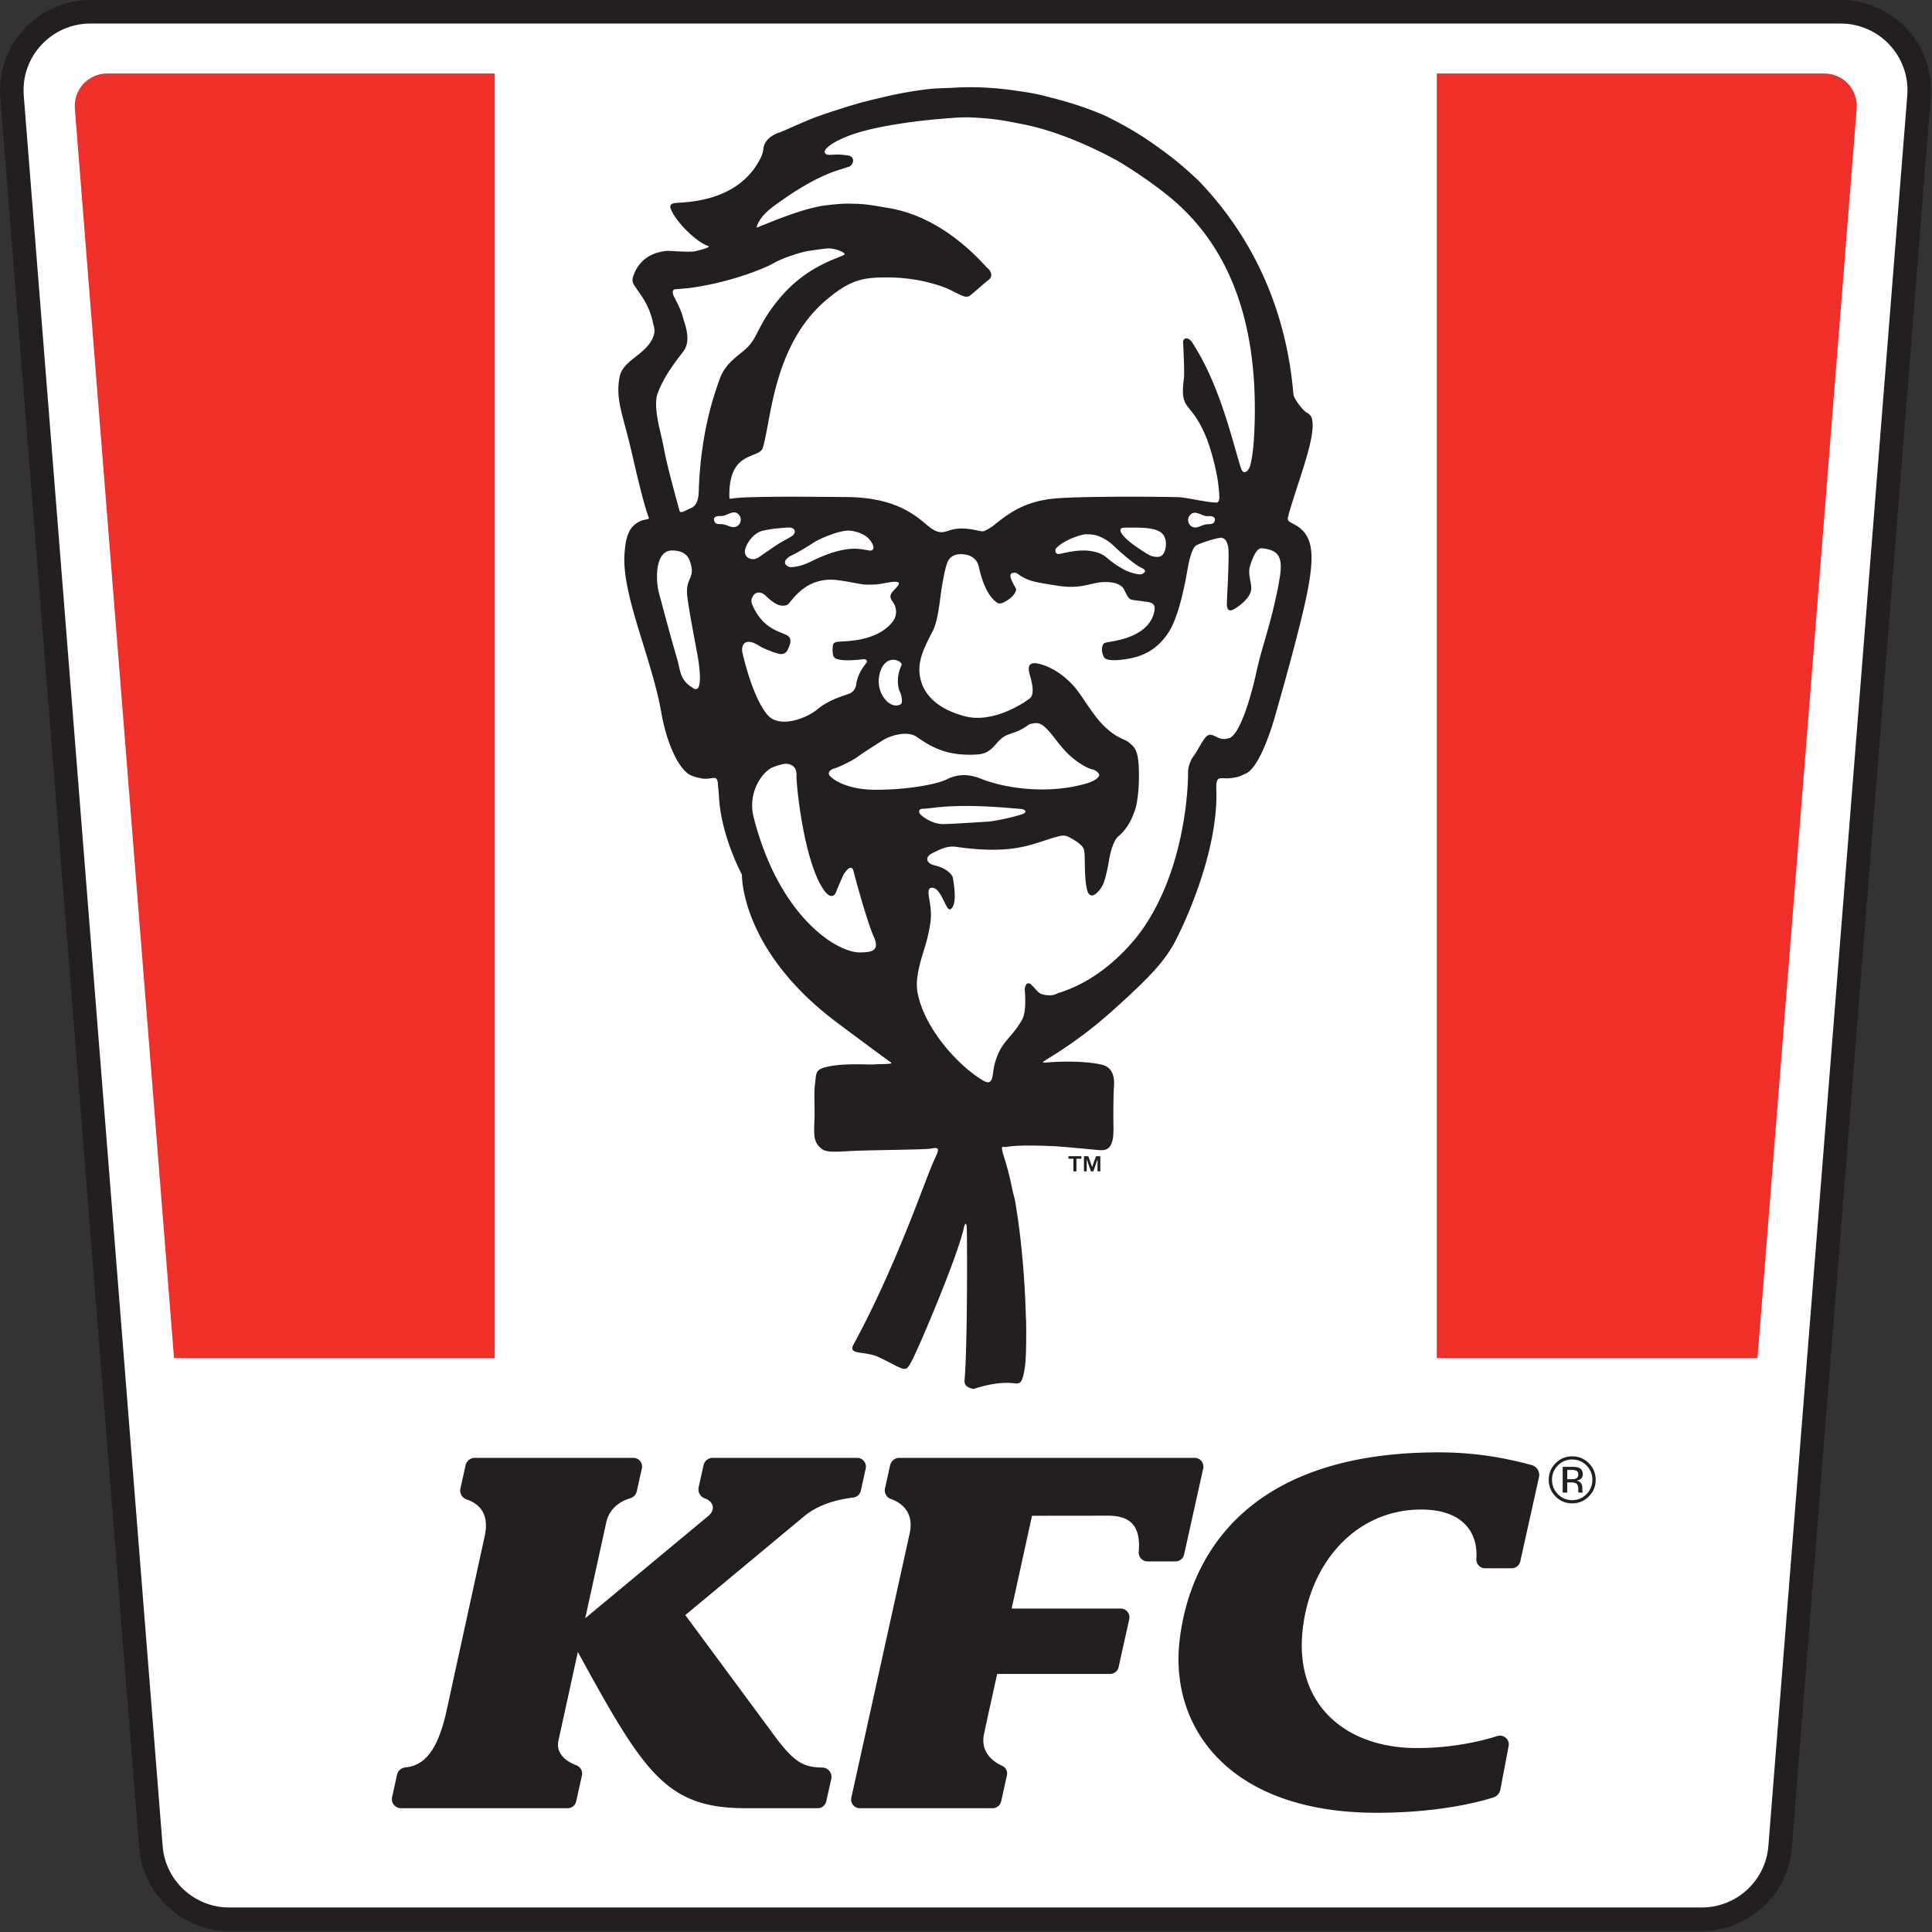
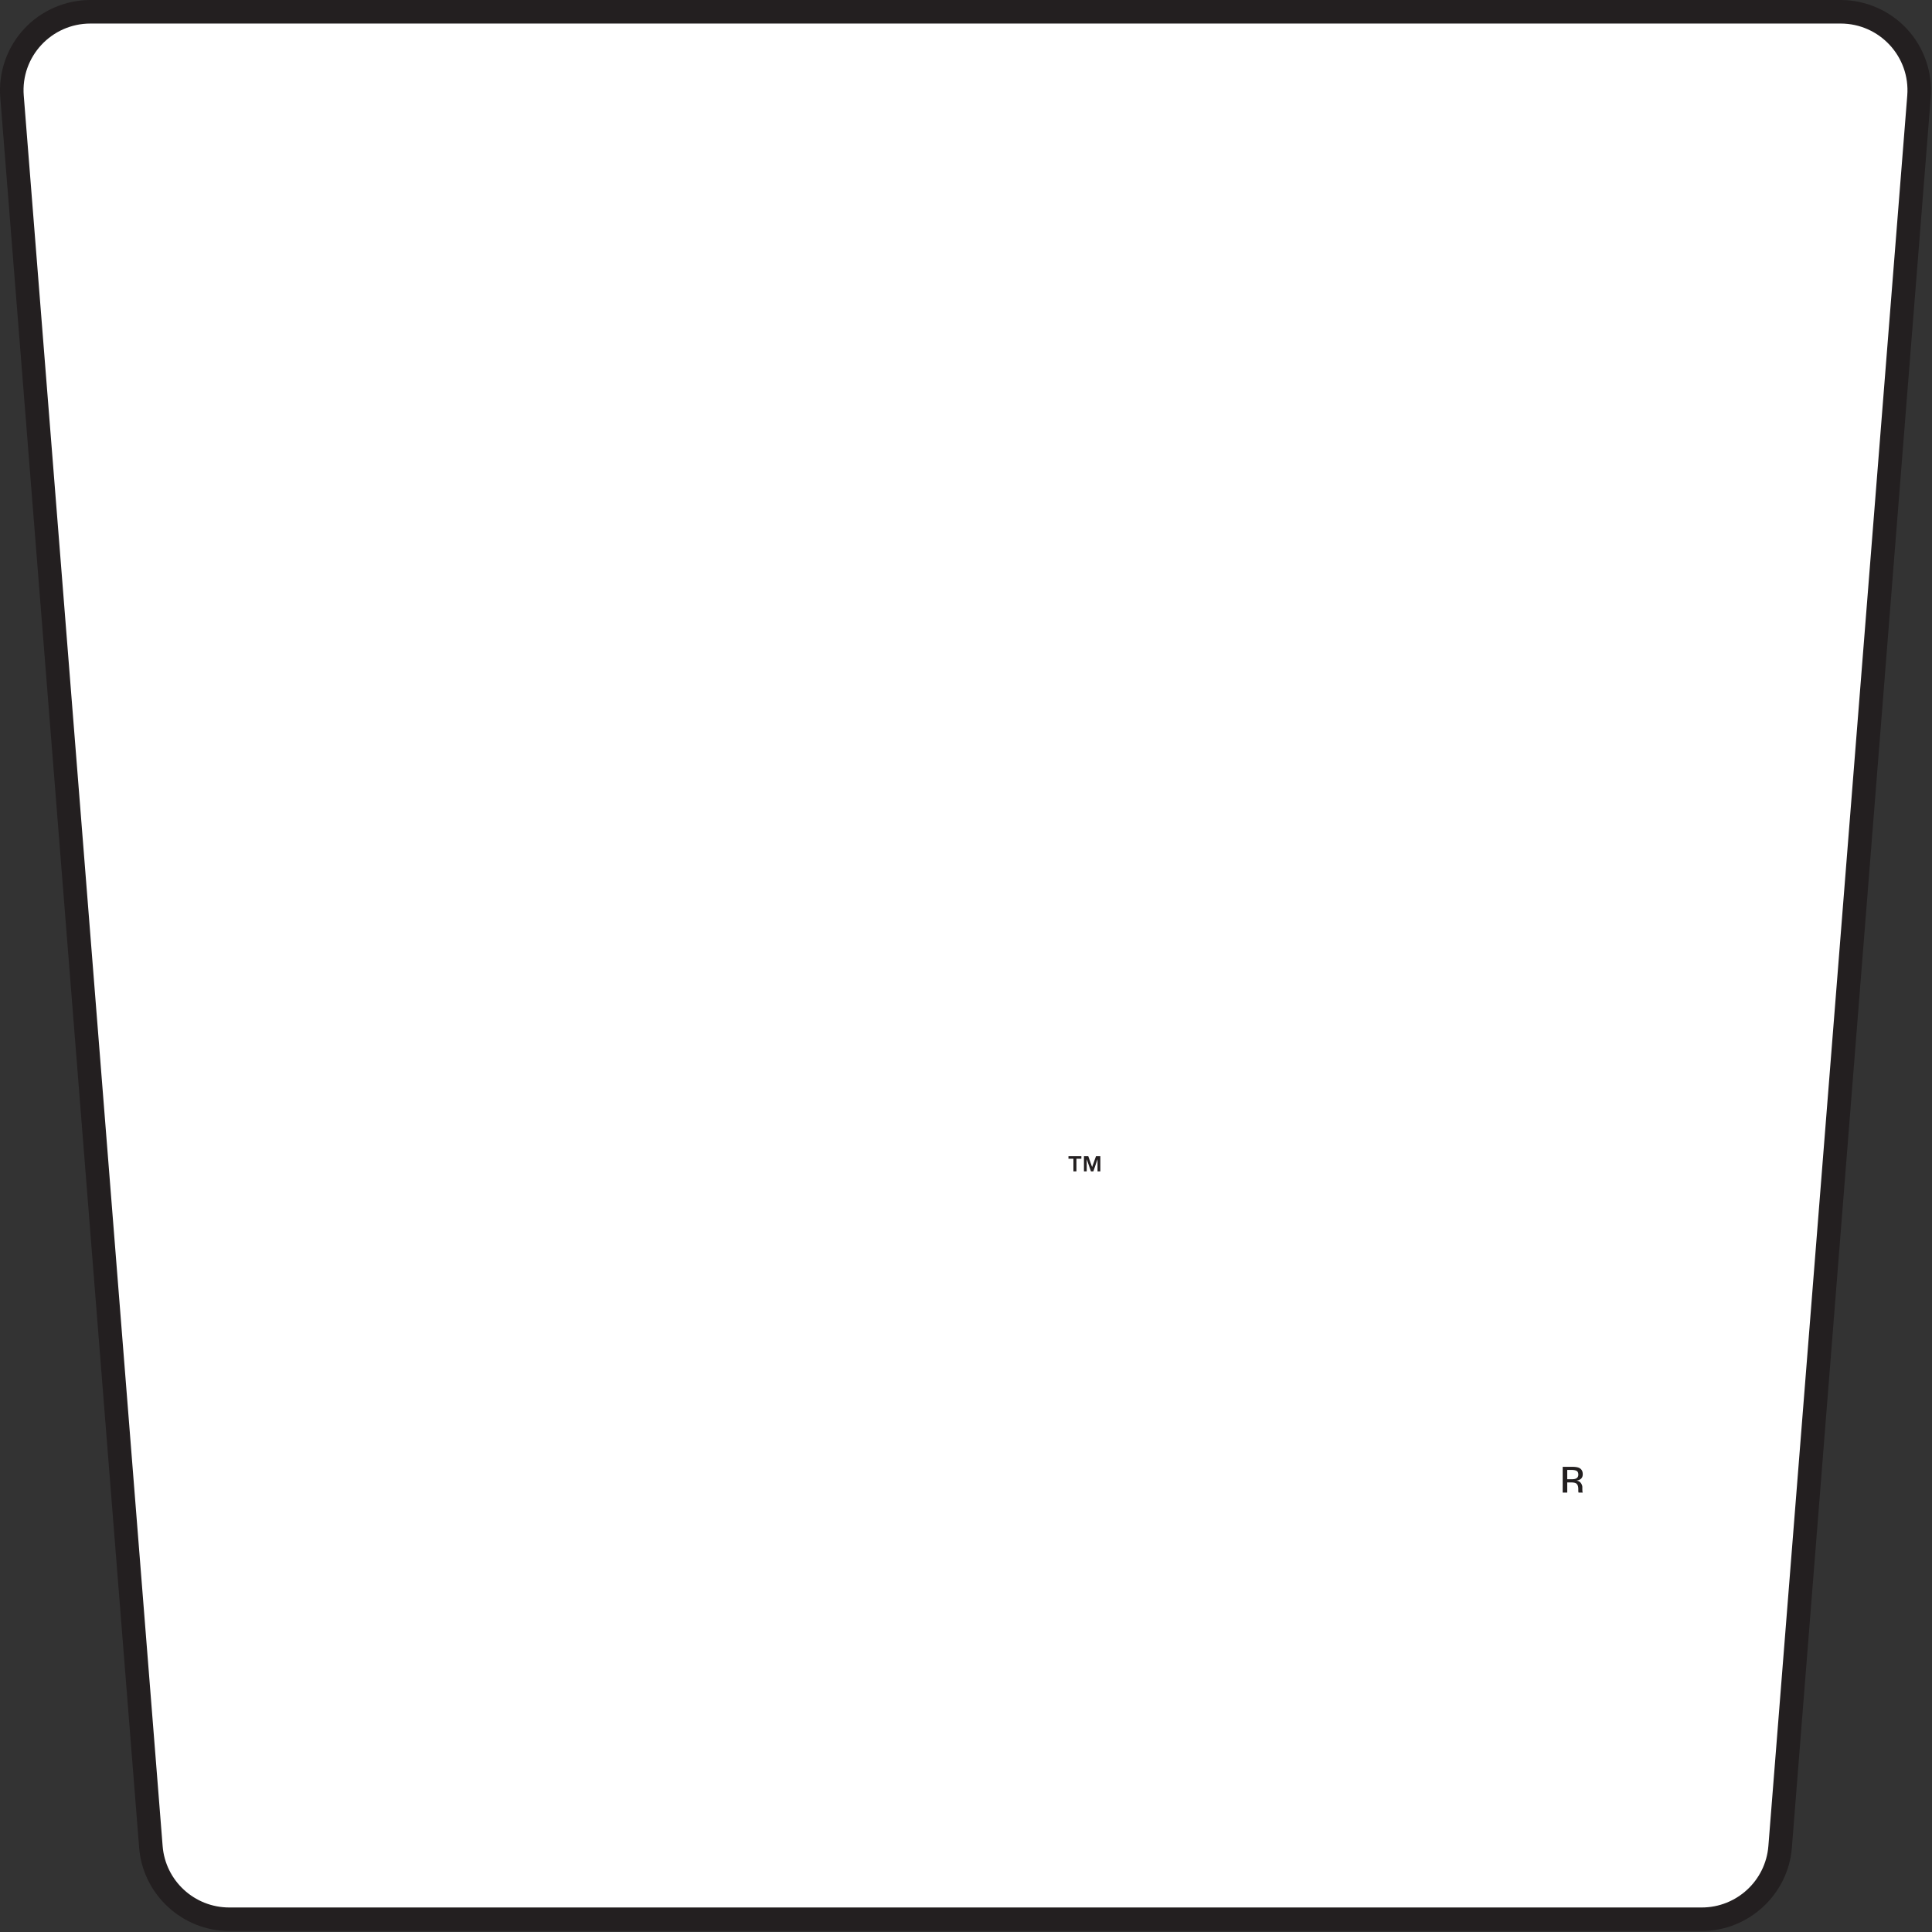
<svg xmlns="http://www.w3.org/2000/svg" xml:space="preserve" fill-rule="evenodd" stroke-linejoin="round" stroke-miterlimit="2" clip-rule="evenodd" viewBox="0 0 1538 1538">
  <rect x="0" y="0" width="1538" height="1538" fill="#333333" stroke="none" />
  <path fill="#fff" fill-rule="nonzero" d="M182.533 1527.856c-32.438 0-59.85-25.284-62.408-57.554L9.566 76.805c-1.375-17.3 4.596-34.542 16.384-47.3 11.816-12.792 28.59-20.13 46.025-20.13h1393.267c17.43 0 34.205 7.338 46.021 20.125 11.784 12.763 17.759 30.005 16.388 47.305l-110.559 1393.497c-2.562 32.275-29.975 57.554-62.412 57.554H182.533Z" />
  <path fill="#231f20" fill-rule="nonzero" d="M1465.24 18.745c31.054 0 55.513 26.421 53.063 57.313l-110.559 1393.497c-2.192 27.625-25.296 48.925-53.062 48.925H182.53c-27.771 0-50.875-21.3-53.063-48.925L18.91 76.058c-2.454-30.892 22.008-57.313 53.062-57.313H1465.24Zm0-18.75H71.972c-20.037 0-39.316 8.438-52.904 23.146C5.51 37.812-1.357 57.641.222 77.541l110.559 1393.493c2.941 37.117 34.458 66.196 71.75 66.196h1172.15c37.292 0 68.809-29.08 71.755-66.196L1536.994 77.541c1.575-19.9-5.296-39.729-18.85-54.4-13.583-14.708-32.866-23.146-52.904-23.146" />
  <g transform="translate(-1782.93 -880.825) scale(4.167)">
    <clipPath id="a">
-       <path d="M448.346 225.419c-3.616 0-6.463 3.084-6.179 6.689l26.262 330.883a3.64 3.64 0 0 0 3.626 3.352h280.628a3.639 3.639 0 0 0 3.624-3.352l26.264-330.883c.283-3.605-2.564-6.689-6.18-6.689H448.346Z" clip-rule="nonzero" />
-     </clipPath>
+       </clipPath>
    <g clip-path="url(#a)">
      <path fill="#ee2f2a" d="M432.4 218.351h89.983v252.462H432.4zm269.953 0h89.984v252.462h-89.984z" />
    </g>
  </g>
-   <path fill="#231f20" fill-rule="nonzero" d="M913.486 1242.976c-4.18 0-7.43-3.63-6.97-7.78.078-.703.09-.928.09-.933 1.142-17.45-4.837-27.683-24.433-27.683l-60.629.067-16.204 73.87 86.792.005c4.466 0 7.783 4.133 6.82 8.491l-8.458 38.092a6.962 6.962 0 0 1-6.8 5.463h-89.883s-9.988 45.258-10.346 47.212c-3.346 14.609 6.642 22.196 13.338 25.454.341.163.683.325 1.029.48a6.617 6.617 0 0 1 3.762 7.479l-4.616 20.82a6.95 6.95 0 0 1-6.78 5.442H684.507c-4.438 0-7.734-4.104-6.775-8.433l46.041-208.596c4.692-18.404-6.079-25.892-13.816-28.842-.263-.096-.53-.183-.784-.283a7.262 7.262 0 0 1-4.658-8.425l4.063-18.363a7.623 7.623 0 0 1 7.437-5.966h234.996c4.458 0 7.775 4.133 6.813 8.487l-15.205 68.492a6.958 6.958 0 0 1-6.791 5.45h-22.342m-353.442-76.5a7.553 7.553 0 0 1 7.38-5.925h114.912c4.479 0 7.804 4.142 6.833 8.517l-3.896 17.658c-.67 2.996-3.15 5.13-6.2 5.458l-.866.088c-8.659 1.154-24.296 3.966-37.109 13.996l-95.525 79.441c-.008.009-.008.025-.004.034l73.513 99.487c14.245 18.317 21.275 21.638 35.6 21.859 4.7.087 8.075 4.495 7.058 9.079l-4.013 17.887a6.9 6.9 0 0 1-6.737 5.4h-57.246c-63.396.009-80.896-27.796-133.704-124.337-.013-.017-.042-.013-.046.004l-15.417 70.425c-2.341 10.946 6.825 16.742 13.542 19.47.292.122.583.23.854.338 3.208 1.259 5.03 4.667 4.28 8.025l-4.576 20.65a6.935 6.935 0 0 1-6.762 5.425H319.256c-4.666 0-8.125-4.316-7.12-8.87l3.904-17.646a7.647 7.647 0 0 1 6.629-5.959 16.1 16.1 0 0 1 .387-.041c12.159-1.405 24.909-9.088 32.784-46.7l30.083-137.726c3.87-18.345-5.304-25.325-13.217-28.425a44.487 44.487 0 0 0-1.258-.437 7.525 7.525 0 0 1-4.917-8.75l4.088-18.4a7.592 7.592 0 0 1 7.417-5.95h126.179c4.412 0 7.696 4.079 6.742 8.392l-4.021 18.154a7.558 7.558 0 0 1-5.15 5.596l-.963.295c-5.904 1.921-15.246 6.763-18.112 18.521l-16.809 76.646c-.004.03.03.046.046.03l97.871-81.342c5.87-4.842 4.375-11.313-2.358-13.905l-.042-.012a7.646 7.646 0 0 1-5.246-8.975l3.871-17.475m659.292-.15c4.196 1.146 6.738 5.404 5.792 9.658l-14.888 66.996a6.976 6.976 0 0 1-6.812 5.467h-21.18c-4 0-7.183-3.359-6.974-7.35.05-.871.058-1.225.058-1.246 1.017-21.842-12.78-38.175-44-38.17-51.9.007-89.65 42.595-94.596 98.545-5.108 57.77 35.267 91.342 91.171 91.333 28.663-.004 51.354-5.533 64.075-9.562 5.05-1.596 9.97 2.78 8.98 7.987l-6.572 34.617a8.173 8.173 0 0 1-5.558 6.27c-11.454 3.647-43.62 12.218-92.854 12.226-116.971.02-164.434-67.263-157.088-135.85 6.538-61.08 46.946-151.05 206.292-151.08 30.517-.004 54.93 4.884 74.154 10.159m-201.05-703.292c-6.304 33.529-13.354 50.354-17.883 71.046-4.7 21.508-13.938 52.954-22.904 53.766-9.063 2.725-12.705-7.75-18.517.004-3.467 4.617-6.15 10.713-9.238 14.646-1.97 2.58-3.916 8.321-3.945 11.454 0 6.05-.334 25.596-5.75 51.23-8.163 38.679-23.005 66.858-38.421 84.646-29.53 34.058-57.188 39.541-60.48 41.279-4.229 2.241-10.637.916-12.733-.088-2.125-.966-3.75-3.516-7.404-7.091-3.767-3.521-5.075 1.837-5.217 3.204-.146 1.275 1.913 17.391-2.196 24.683-8.854 15.683-17.37 17.046-22.112 36.58-1.596 6.595-.483 16.558-8.363 12.045-19.258-11-46.85-40.787-52.562-69.658-1.738-8.8-.113-18.609 5.25-35.325 3.1-9.817 5.3-20.746 5.3-27.038 0-11.162-4.363-20.625 0-21.596 8.087-1.795 11.77 19.138 15.525 16.967 6.533-3.758 1.683-25.862 1.683-25.862s-2.683-6.284-14.137-8.971c-6.592-1.542-8.663-6.48-1.634-9.93 5.246-2.57 11.342-5.954 18.446-4.895 47.484 6.729 61.146-2.813 80.35-7.992 3.771-1 5.992-1.442 8.946-.046 2.933 1.363 10.817 5.675 12.417 9.725 1.629 4.013-.054 19.771 2.462 31.625 2.567 11.913 10.934 1.092 13.013-3.616 2.104-4.671 4.258-16.188 4.691-19.117.463-2.913 2.905-15.163 7.3-18.813 8.696-7.22 11.763-16.712 13.163-20.425 1.442-3.716 3.712-15.175 3.304-31.912-.412-16.704-3.433-18.517-7.47-22.109-3.984-3.579-8.772-2.887-18.947-12.2-9.07-8.325-16.541-21.775-23.104-30.241-6.583-8.442-17.496-17.517-29.95-20.563-12.404-2.991-7.254 8.45-6.587 11.667.52 2.267 3.441 12.42-.7 15.77-4.05 3.334-29.146 20.205-51.53 14.355-26.674-6.963-35.891-21.813-36.441-36.158-.383-10.167 4.487-19.971 10.562-31.621 3.559-6.813 4.992-18.188 6.421-29.096 1.138-8.725 3.475-21.346 5.375-25.834 1.367-3.237 4.584-6.754 11.821-6.341 7.154.4 11.85 3.962 13.158 10.137 4.638 21.459 12.2 26.88 14.763 28.617 2.592 1.73 7.433-1.737 9.32-2.996 1.91-1.237 6.763-6.146 5.238-8.779-2.316-4.08-3.596-6.525-4.108-8.917-.883-4.083 4.225-3.587 5.258-2.77 8.363 6.587 16.246 7.166 30.696 9.574 25.275 4.213 28.9-5.104 46.267-2.091 2.25.391 6.533 2.275 7.933 4.879 1.15 2.23 3.263 7.358 5.383 8.258 2.105.817 7.259 1.134 9.917 1.613 3.675.62 10.254.208 9.15 7-2.829 18.2-23.833 23.22-33.65 24.908-4.054.696-5.912 1.025-6.57 1.609-2.126 1.866-2.205 7.57.241 11.25 1.733 2.591 9.67 2.754 20.542.666 11.337-2.175 22.225-7.646 30.82-21.046 9.109-14.191 14.117-45.437 15.176-51.275 1.029-5.829 3.366-15.591 6.579-17.591 3.175-1.996 17.966-6.488 20.05-6.121 2.483.429 4.287 1.625 5.458 7.346 1.163 5.779-1.008 40.208-1.05 45.4-.062 5.541 2.78 5.491 4.363 4.762 3.45-1.587 12.658-7.725 14.741-14.817 1.542-5.262-2.896-12.929-.666-20.208 3.47-11.35 6.887-14.37 9.254-14.142 14.429 1.375 17.383 7.7 13.933 26.038M813.732 648.138c-5.367 1.962-20.859 5.567-28.363 6.025-7.57.425-31.57 2.05-35.6 1.858-4.946-.287-11.625-2.7-17.054-7.662-1.092-1.009-2.283-4.467 2.146-4.55 8.229-.146 22.129-4.542 69.987-.488 5.117.425 7.538.646 8.75.763 1.255.129 5.492 2.162.134 4.054M696.027 628.7c-23.295-.295-34.075-8.975-35.741-11.562-1.6-2.517 1.087-4.463 3.52-5.246 5.5-1.742 15.276-6.683 19.242-9.696 3.984-2.97 14.963-9.808 20.504-13.375 2.609-1.704 17.588-8.225 26.342-2.12 13.146 9.17 25.425 15.3 47.904 13.924 14.467-.883 14.138-12.554 25.905-16.27 10.633-3.35 12.675-5.959 16.004-7.909 4.291-.858 7.462-1.941 12.12 2.396 5.905 5.5 8.042 9.83 14.876 17.554 9.354 10.559 19.67 15.484 22.866 16.109 3.175.65 5.463 3.233 5.496 4.3.03 1.05-1.275 4.333-10.708 7.029-31.484 9.02-65.575 3.237-83.125-3.775-8.909-3.559-17.567-4.53-27.342.27-9.85 4.83-36.12 8.638-57.863 8.371m-11.191 129.496c-17.846.55-64.496-27.604-84.85-107.516-5.275-20.559 7.683-37.238 15.725-40.1 4.754-1.746 7.25-2.296 8.854-2.509 1.65-.208 9.775-.158 9.492 9.017-.28 7.437 5.895 69.408 22.07 91.838 4.013 5.562 7.725 5.766 9.567.854 1.692-4.563 4.5-10.45 5.404-12.688.663-1.608 6.546-10.612 8.3-3.779 3.704 14.517 12.4 44.388 16.059 52.1 6.062 12.792-3.934 12.58-10.621 12.783m-93.771-238.47c-1.254-5.384 1.142-13.438 13.817-5.309 2.029 1.3 7.983 4.004 14.6 5.904 4.008 1.154 6.604-.533 7.737-3.446 1.175-2.887 4.463-8.65-1.18-11.412-5.612-2.804-19.503-5.217-27.432-24.738-1.425-3.483.975-7.496 3.204-8.525 2.254-1.008 5.037-.496 7.637 1.967 2.58 2.42 8.117 7.767 13.08 7.963 4.57.216 5.316-1.638 6.241-2.713 3.838-4.313 14.842-20.4 37.667-17.608 9.404 1.15 18.087 3.241 21.254 3.479 2.258.15 8.52.429 14.517-.696 6.833-1.28 17.033-3.4 12.041 2.367-4.058 4.687-7.45 6.637-3.895 11.72.183.263.366.509.537.75 3.204 4.517 3.292 10.526.033 14.996l-.395.575c-5.042 6.55-15.471 14.092-37.03 15.459-9.82.625-10.437.262-10.646 5.879-.075 2.167-.045 3.308.267 4.82.592 2.826 2.4 4 9.221 4.426 4.942.3 13.987-.671 14.004-.675 2.225-.667 4.842.75 3.417 2.604-.225.275-1.13 1.629-1.288 1.837-4.891 6.321-6.416 12.1-6.87 15.55-.388 2.925-2.076 5.542-4.663 6.884-.038.016-.067.033-.104.05-3.146 1.616-15.867 4.362-25.875 12.629-9.963 8.267-30.792 15.075-39.742 4.917-8.962-10.125-16.262-32.788-20.154-49.655m-6.475-100.112c-2.8.296-5.175-1.413-8.233-2.071-3.546-.775-5.717.308-7.188-1.646-1.3-2.008-1.062-3.904.967-4.67 2.02-.76 3.496-.192 5.541-.584 4.163-.792 9.234-5.554 12.988-.27 2.425 3.432.346 8.762-4.075 9.24m-34.588 127c-9-5.99-8.516-13.84-10.804-21.562-4.858-16.379-10.079-36.1-14.591-52.875-2.734-10.137-3.43-33.933 10.333-33.933 6.933 0 12.108 2.175 14.325 8.708 4.933 14.534-4.358 12.004-1.98 29.184 1.697 12.146 4.013 24.116 7.85 44.75 1.763 9.508 4.863 32.391-3.495 26.825M523.494 313.22c5.017-13.575 14.142-25.146 20.37-33.317 5.7-7.475 3.01-17.337.093-26.175-1.884-8.141-7.117-16.562-7.913-18.787-.58-1.563-.596-2.817-.096-3.921.367-.25.68-.454 1.063-.7l11.02-.942c31.542-4.033 59.359-15.112 67.763-19.829 4.138-2.32 8.53-4.146 13.02-5.667 5.268-1.787 10.713-3.579 16.168-4.3 4.125-.675 9.012-1.312 13.191-1.77 6.238-.709 16.096 3.658 13.904 4.958-5.279 3.162-29.787 8.833-51.35 34.575-13.212 15.742-16.279 25.48-20.733 32.73-4.512 7.274-8.13 9.008-14.47 14.483-3.1 2.645-9.422 8.187-12.517 17.008-3.13 8.896-15.171 39.946-16.742 89.254-.171 5.72-1.167 11.77-6.592 13.846 0 0-.029.008-.041.017-4.459 1.804-8.067 4.75-8.813 1.537-2.867-10.82-9.496-34.162-12.27-48.946-.88-4.666-1.913-9.279-3.017-13.891-3.021-12.6-4.392-23.788-2.038-30.163m95.92 119.908c-5.732 3.638-11.353 7.85-15.628 10.617-5.217 3.442-12.554.146-10.409-7.17 1.055-3.555 6.105-12.663 14.588-14.272 1.104-.229 5.312-1.029 8.833-1.454 4.109-.437 8.484-.808 10.713-.904 6.012-.262 6.666 4.558 2.591 7.05-2.704 1.663-6.879 3.721-10.687 6.133m7.908 10.771c1.534-1.25 2.213-1.254 7.388-4.1 3.679-2.037 7.879-4.554 12.12-7.308 7.684-4.996 22.23-10.163 28.405-10.096 4.462.054 12.262 1.98 16.412 6.5 4.334 4.725 5.517 10.225-.137 9.271-5.6-.967-11.55-2.48-22.33 0-12.058 2.75-20.245 7.37-26.062 9.975-5.95 2.754-11.975 3.417-13.967 3.325-1.92-.13-7.395-3.058-1.829-7.567m89.05 106.8c1.409 2.588 1.863 6.934 1.463 8.725-.417 2.205-8.142 5.08-14.571-4.529-6.413-9.55-3.408-21.296.412-25.908 6.046-7.404 15.3-2.021 13.963.712-4.625 9.496-2.567 18.43-1.267 21m192.809-93.754c-2.367 1.192-11.284-1.8-13.75-3.183-4.938-2.767-8.446-4.725-15.088-10.396-4.404-3.72-12.429-5.47-20.029-5.108-5.817.287-11.608 1.533-16.075 2.575-4.404 1.066-4.742-2.938-3.43-4.45 1.322-1.505 7.505-7.171 21.001-10.705 1.962-.516 5.758-.341 7.675-.137 5.63.63 12.367 4.375 17.212 9.08 4.842 4.74 14.646 13.087 19.938 16.32 2.52 1.508 8.138 3.146 2.546 6.004m-5.509-22.32s-8.345-5.7-11.016-10.334c-1.317-2.292-1.017-4.204 2.512-4.233 12.513-.13 23.971-.43 29.55 4.25 4.059 3.416 4.171 10.55 2.18 15.154-2.3 5.258-6.888 3.766-9.509 3.391-2.612-.395-13.717-8.229-13.717-8.229m62.721-18.729c-1.895 2.05-3.57.817-7.475 1.788-3.045.741-5.07 2.462-7.875 2.208-4.433-.4-6.608-5.696-4.245-9.163 3.662-5.354 8.825-.691 12.995.038 2.046.358 3.517-.242 5.555.487 2.037.725 2.316 2.609 1.045 4.642M605.69 174.05c1.912-2.958 6.554-7.28 11.187-10.625 4.859-3.48 28.763-21.387 50.967-28.15 4.117-1.225 5.171-1.846 7.8-2.475 3.33-.867 6.154-8.037-.779-9.083-7.27-1.05-10.233-.575-14.108-.446-3.875.083-5.746-1.996-2.934-5.046 2.859-3.067 8.004-6.192 17.059-9.83 19.766-7.87 54.8-12.074 71.137-13.528 21.317-1.838 23.896-1.771 37.763-.704 12.996.979 23.187 3.404 28.012 4.254 24.463 4.425 52.646 15.754 77.704 29.508 13.192 7.825 25.9 16.563 37.734 25.783 35.9 27.988 77.133 81.225 71.117 193.346-.717 13.238-2.284 20.58-3.15 23.775-.896 3.246-5.192 8.788-7.467 1.455-7.417-23.988-16.958-66.271-38.667-99.663-3.02-4.654-7.683-4.22-7.22.683.17 2.046 1.174 23.43.645 27.563-3.516 27.546 4.921 16.817 17.35 46.367 3.85 9.141 8.804 27.216 10.046 38.87.32 2.93.717 6.325.792 9.584.083 4.116-1.959 4.391-1.959 4.391-8.508-.029-23.329-4.066-31.329-4.32-9.096-.292-72.233-.93-95.958.941-23.746 1.813-36.688 10.354-50.13 21.363-2.229 1.825-5.408 3.533-7.195 4.425-.9.45-1.9.583-2.884.412-1.091-.187-2.862-.525-5.67-1.108-5.796-1.192-12.809-1.663-18.475.075-5.659 1.692-8.325 3.15-14.442-.396-8.708-5.092-22.067-25.42-68.68-25.796-26.412-.208-61.054-.566-81.45.334-6.591.287-10.029 1.029-11.72.987-.142-.775-.18-1.85-.184-2.062-.35-37.221 23.942-28.971 26.725-38.642 6.938-24.108 8.563-82.096 50.667-117.7 20.13-17.013 30.592-17.73 49.275-17.73 20.134 0 39.771 5.255 49.788 10.217 7.97 3.938 11.92 6.575 15.054 4.259 3.13-2.384 11.508-9.98 14.962-12.588 3.471-2.662 2.163-6.796-1.112-9.5-3.15-2.554-33.017-40.117-78.813-47.692-10.487-1.745-18.233-3.337-27.762-3.362-5.15-.192-9.725-.213-21.688 1.237-17.525 2.125-40.437 11.88-55.179 17.734-.796-.85 2.25-5.792 3.17-7.117m-15.124 522.096c.45 19.225 11.6 69.984 76.075 118.15 26.887 20.084 39.217 29.142 42.763 31.6l-.017.146c1.77 1.238-9.534.95-12.646 1.25-5.046.48-22.238-1.079-36 1.471-12.417 2.288-10.73 5.28-11.963 14.263-.975 7.12-.062 18.404-.416 28.02-.371 9.617-.9 16.45 3.175 21.109 4.016 4.57 6.554 5.304 23.596 4.25 16.208-.992 61.087-1.025 66.496-2.125 6.941-1.421 5.833 1.096 1.833 9.683-6.854 14.713-29.208 82.167-63.95 146.263-4.871 8.979 8.825 4.733 20.516 10.366 21.126 10.196 20.434 13.03 25.984 2.4 6.017-11.525 36.504-83.279 41.225-105.433.608-2.892 1.854-5.392 2.33-1.054.337 3.13.782 93.775-1.743 122.367-.133 1.512.234 3.091 1.296 4.183 1.525 1.567 3.821 2.217 5.775 2.675.021 0 .038 0 .059-.004 10.491-3.5 23.2-6.075 33.987-4.296a15.29 15.29 0 0 0 2.746-.592c.58-.483 1.1-1.05 1.47-1.729.842-1.525 1.272-3.246 1.647-4.933.033-.13.062-.254.087-.396.525-2.408.954-4.85 1.217-7.304.15-1.446.25-2.909.346-4.363.116-1.887.2-3.779.262-5.67a288.7 288.7 0 0 0 .167-6.834c.041-2.637.058-5.27.058-7.904 0-2.933-.03-5.883-.07-8.825-.05-3.208-.126-2.138-.217-5.342a771.175 771.175 0 0 0-.913-21.166 680.751 680.751 0 0 0-.717-11.288 639.341 639.341 0 0 0-.929-11.6 625.195 625.195 0 0 0-2.491-23.608 510.545 510.545 0 0 0-1.605-11.759 431.54 431.54 0 0 0-1.854-11.575c-.654-3.758-1.362-5.375-2.125-9.116a320.793 320.793 0 0 0-2.412-10.809c-.83-3.433-1.73-6.85-2.709-10.241a233.174 233.174 0 0 0-2.5-8.067c-.158-.42-.883-4.1-.787-4.58.275-1.324 1.942-.366 3.762-.716 0 0 .859-.162 1.338-.241 11.537-1.55 31.62-.517 36.154-.33 4.467.134 27.296 2.313 33.73 2.9 6.383.617 14.141 2.1 13.8-17.283-.092-5.17-.109-8.25-.092-13.07.008-.65.008-1.322.008-1.963.012-1.225.02-2.43.033-3.588.021-.712.021-1.354.038-2.033a205.848 205.848 0 0 1 .054-3.704c.033-1.05.054-2.059.096-2.98.008-.291.008-.554.025-.837.008-.7.037-1.338.07-1.938.009-.304.021-.587.038-.875.021-.55.054-.991.08-1.395.012-.13.012-.317.028-.43.055-.583.084-1.212.105-1.9.145-4.729-.463-13.395-9.421-15.7-10.317-2.579-28.459-3.195-44.771-1.779-2.275.204-2.78 0-2.08-.637l.017-.142c3.517-2.508 27.067-15.525 54.009-39.637 29.637-26.588 43.783-40.721 52.846-59.959 0 0 32.437-62.933 30.808-116.229-.33-10.758 1.404-9.854 8.1-9.654 2.008.054 9.675-.484 13.8-3.217 13.763-3.133 25.917-50.112 25.917-50.112s20.666-71.338 25.675-100.513c4.458-25.95 3.4-41.113-12.425-48.82l-2.654-1.497a3.002 3.002 0 0 1-1.421-3.396c.304-1.104.629-2.4.796-3.37 7.737-26.884 21.57-60.913 18.433-74.705-.546-3.958-3.904-5.245-5.067-6.037-1.612-1.092-7.75-7.933-9.454-12.746-.25-.7-.346-1.433-.412-2.17-4.367-50.763-22.405-114.447-76.134-169.905-.079-.054-3.691-3.367-5.896-5.38-4.604-4.14-10.487-9.295-17.258-14.374-14.308-10.696-25.725-18.904-49.254-30.65-1.817-.896-19.488-8.938-45.6-15.321a233.75 233.75 0 0 0-7.392-1.88c-3.837-.9-9.83-2.003-16.658-2.941-16.088-2.52-33.954-3.87-52.53-2.725v.008c-2.216.105-4.8.238-5.483.246-1.108.021-2.275.075-3.408.121-1.263.05-2.496.075-3.808.125-3.934.188-9.117.783-14.559 1.558-8.787 1.275-18.212 3.03-24.02 4.392-6.5 1.58-15.259 3.408-26.209 6.546a483.437 483.437 0 0 0-13.525 4.17c-1.27.405-2.533.792-3.788 1.2a575.144 575.144 0 0 0-14.691 5.042c-3.584 1.259-18.809 7.85-22.121 9.375-1.588.742-3.775 1.675-6.138 2.634-10.733 3.404-12.987 9.608-13.375 13.02-.25 2.192-.75 4.367-1.683 6.363-15.467 32.867-51.842 36.05-66.283 36.77-3.78.184-7.117.738-5.921 4.405 3.079 9.438 20.092 27.033 30.504 30.23-.15 1.503-8.92 3.408-10.758 3.895-4.192 1.092-21.434-.42-22.284-.25-.075.008-.133.02-.204.025-19.55 1.642-25.554 14.958-27.308 21.271a7.047 7.047 0 0 0 .887 5.767c4.313 6.575 8.855 11.937 12.275 20.612a63.836 63.836 0 0 1 2.517 7.913c.417 3.72 3.392 7.591-.37 14.887-6.667 12.921-23.334 16.963-25.83 29.8-3.546 18.25 2.754 30.196 9.658 60.363 4.738 20.679 9.855 42.054 13.517 51.75a.847.847 0 0 1-.642 1.146c-1.466.279-4.004.812-4.858 1.095-9.654 3.842-12.687 11.446-13.792 26.309-2.42 32.87 21.85 83.579 29.371 127.02 2.534 14.66 9.288 38.15 20.525 47.767 2.596 2.221 8.017 3.646 11.384 4.23 8.783 1.525 12.6-4.034 13.1 4.787.108 1.833.729 6.788.812 9.583 1.508 31.175 18.22 62.121 18.22 62.121m672.376 493.291c-3.117 3.175-6.917 4.754-11.375 4.762-4.467.004-8.267-1.57-11.4-4.737-3.108-3.163-4.654-6.975-4.658-11.463 0-4.45 1.545-8.25 4.679-11.392 3.125-3.17 6.916-4.745 11.362-4.754 4.438.004 8.246 1.58 11.4 4.75 3.109 3.13 4.684 6.934 4.684 11.384.004 4.487-1.567 8.3-4.692 11.45m1.846-24.659c-3.659-3.629-8.054-5.446-13.238-5.433-5.146-.008-9.533 1.825-13.17 5.446-3.659 3.658-5.476 8.062-5.471 13.208 0 5.204 1.816 9.617 5.433 13.275 3.637 3.659 8.037 5.5 13.225 5.488 5.183-.004 9.587-1.825 13.233-5.504 3.659-3.671 5.467-8.096 5.467-13.275.008-5.163-1.825-9.563-5.48-13.205" />
  <path fill="#231f20" fill-rule="nonzero" d="M1254.33 1177.127c-.77.308-1.92.458-3.442.462h-3.258l-.004-7.433h3.066c1.996-.021 3.467.25 4.384.754.904.517 1.367 1.512 1.37 3.008 0 1.571-.72 2.654-2.116 3.209m5.375 9.746a17.372 17.372 0 0 1-.058-1.509v-1.504c0-1.042-.38-2.108-1.125-3.183-.742-1.088-1.921-1.763-3.53-2.025 1.276-.2 2.259-.542 2.967-.992 1.354-.87 2.017-2.22 2.017-4.05 0-2.58-1.071-4.317-3.188-5.188-1.187-.504-3.062-.745-5.6-.745l-7.183.012-.004 20.521h3.633l-.004-8.1h2.842c1.92 0 3.258.225 4.037.658 1.292.771 1.942 2.338 1.921 4.717l.004 1.633.088.65c.008.092.033.175.041.234.03.07.042.146.063.204H1260l-.113-.242c-.091-.175-.154-.529-.183-1.091M850.567 920.409v2.02h3.946v10.063h2.396v-10.063h3.937v-2.02h-10.279Zm25.378 12.084V920.41h-3.45l-3.108 8.62-3.042-8.62h-3.446v12.083h2.2v-9.725l3.371 9.725h1.93l3.312-9.725v9.725h2.233Z" />
</svg>